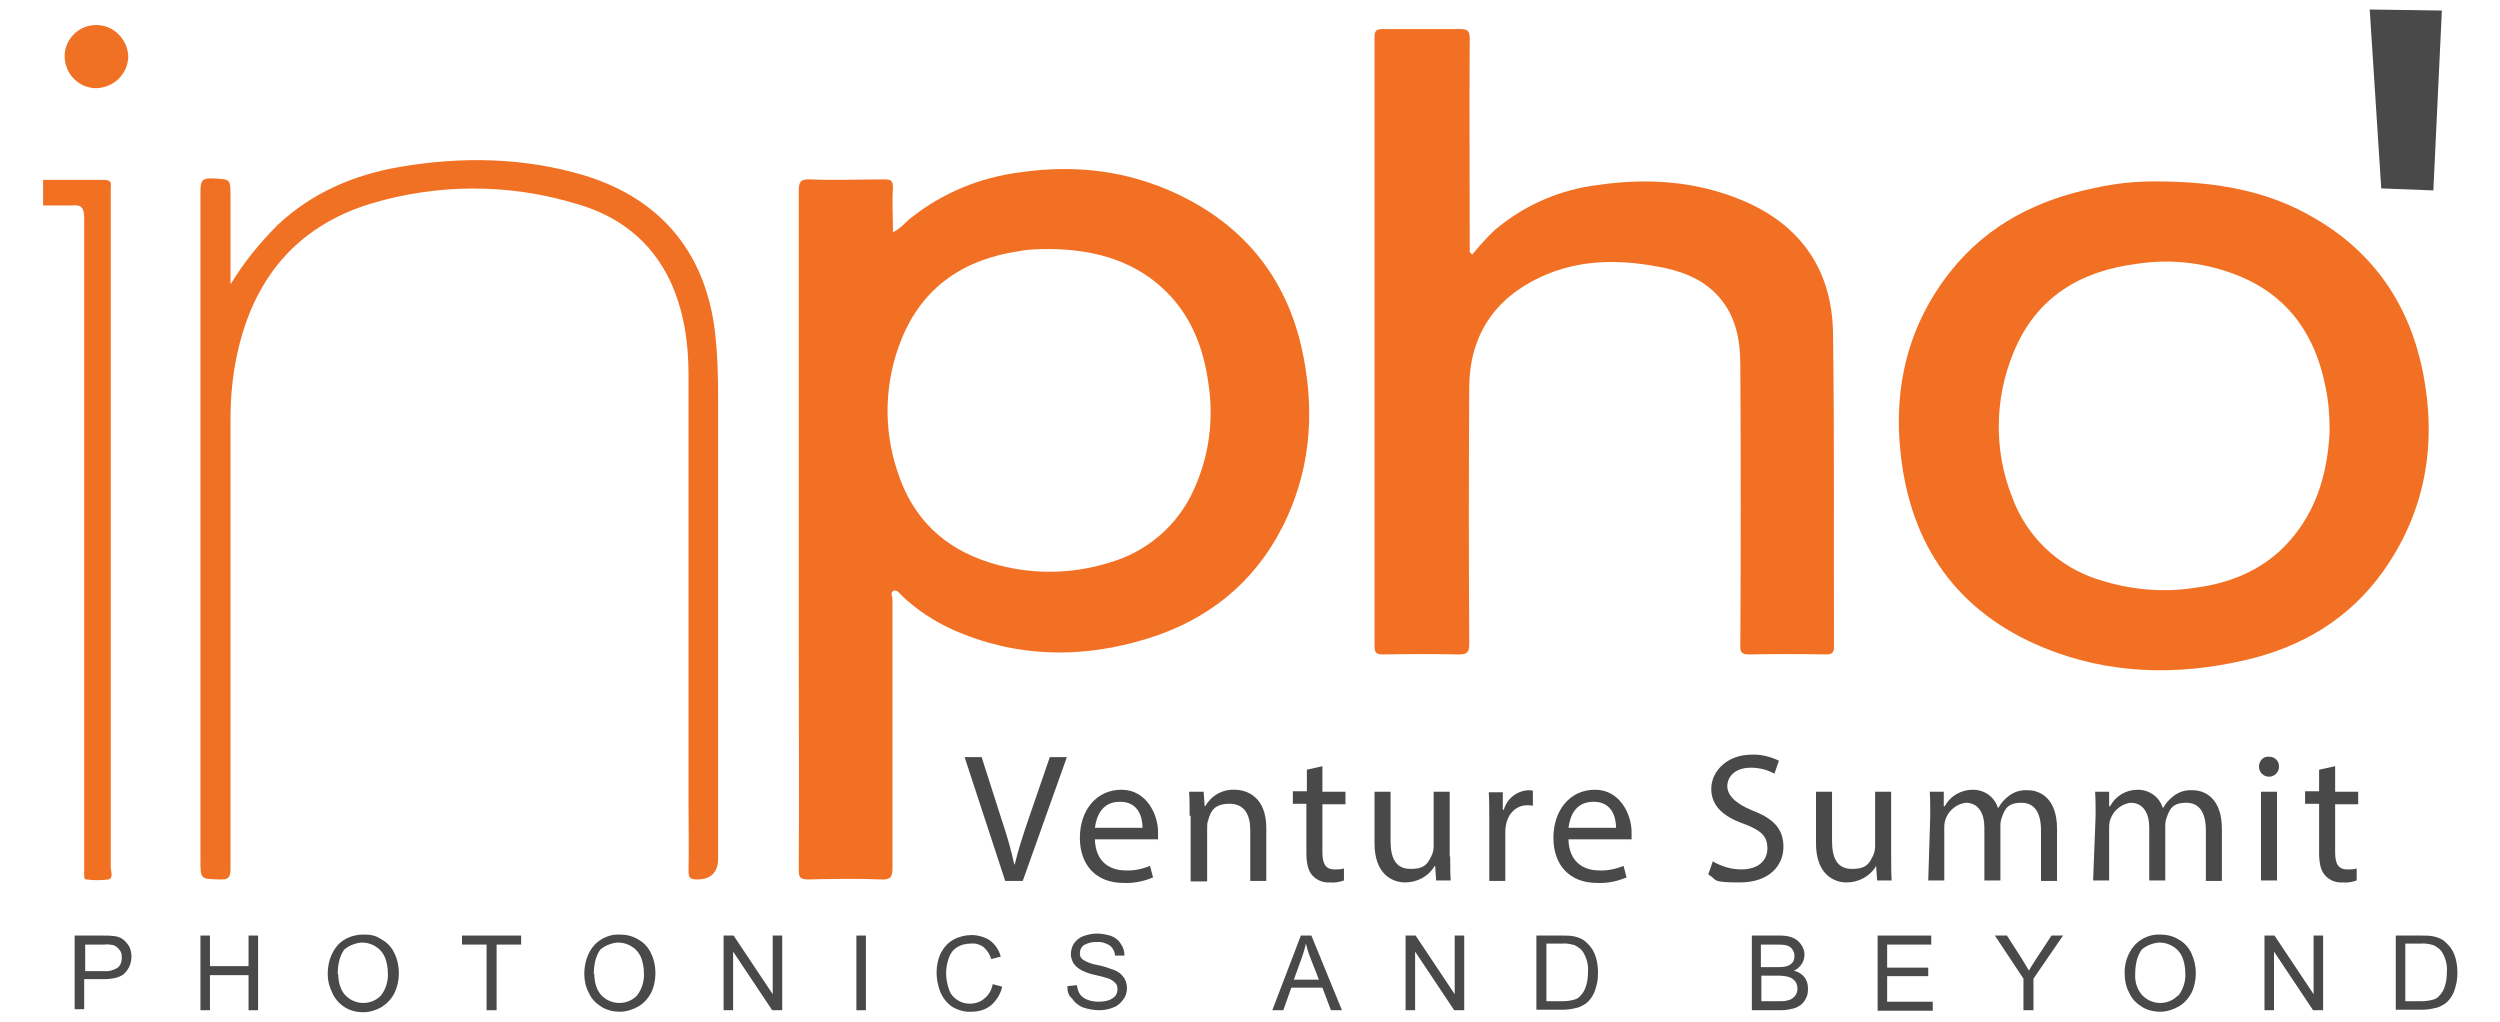
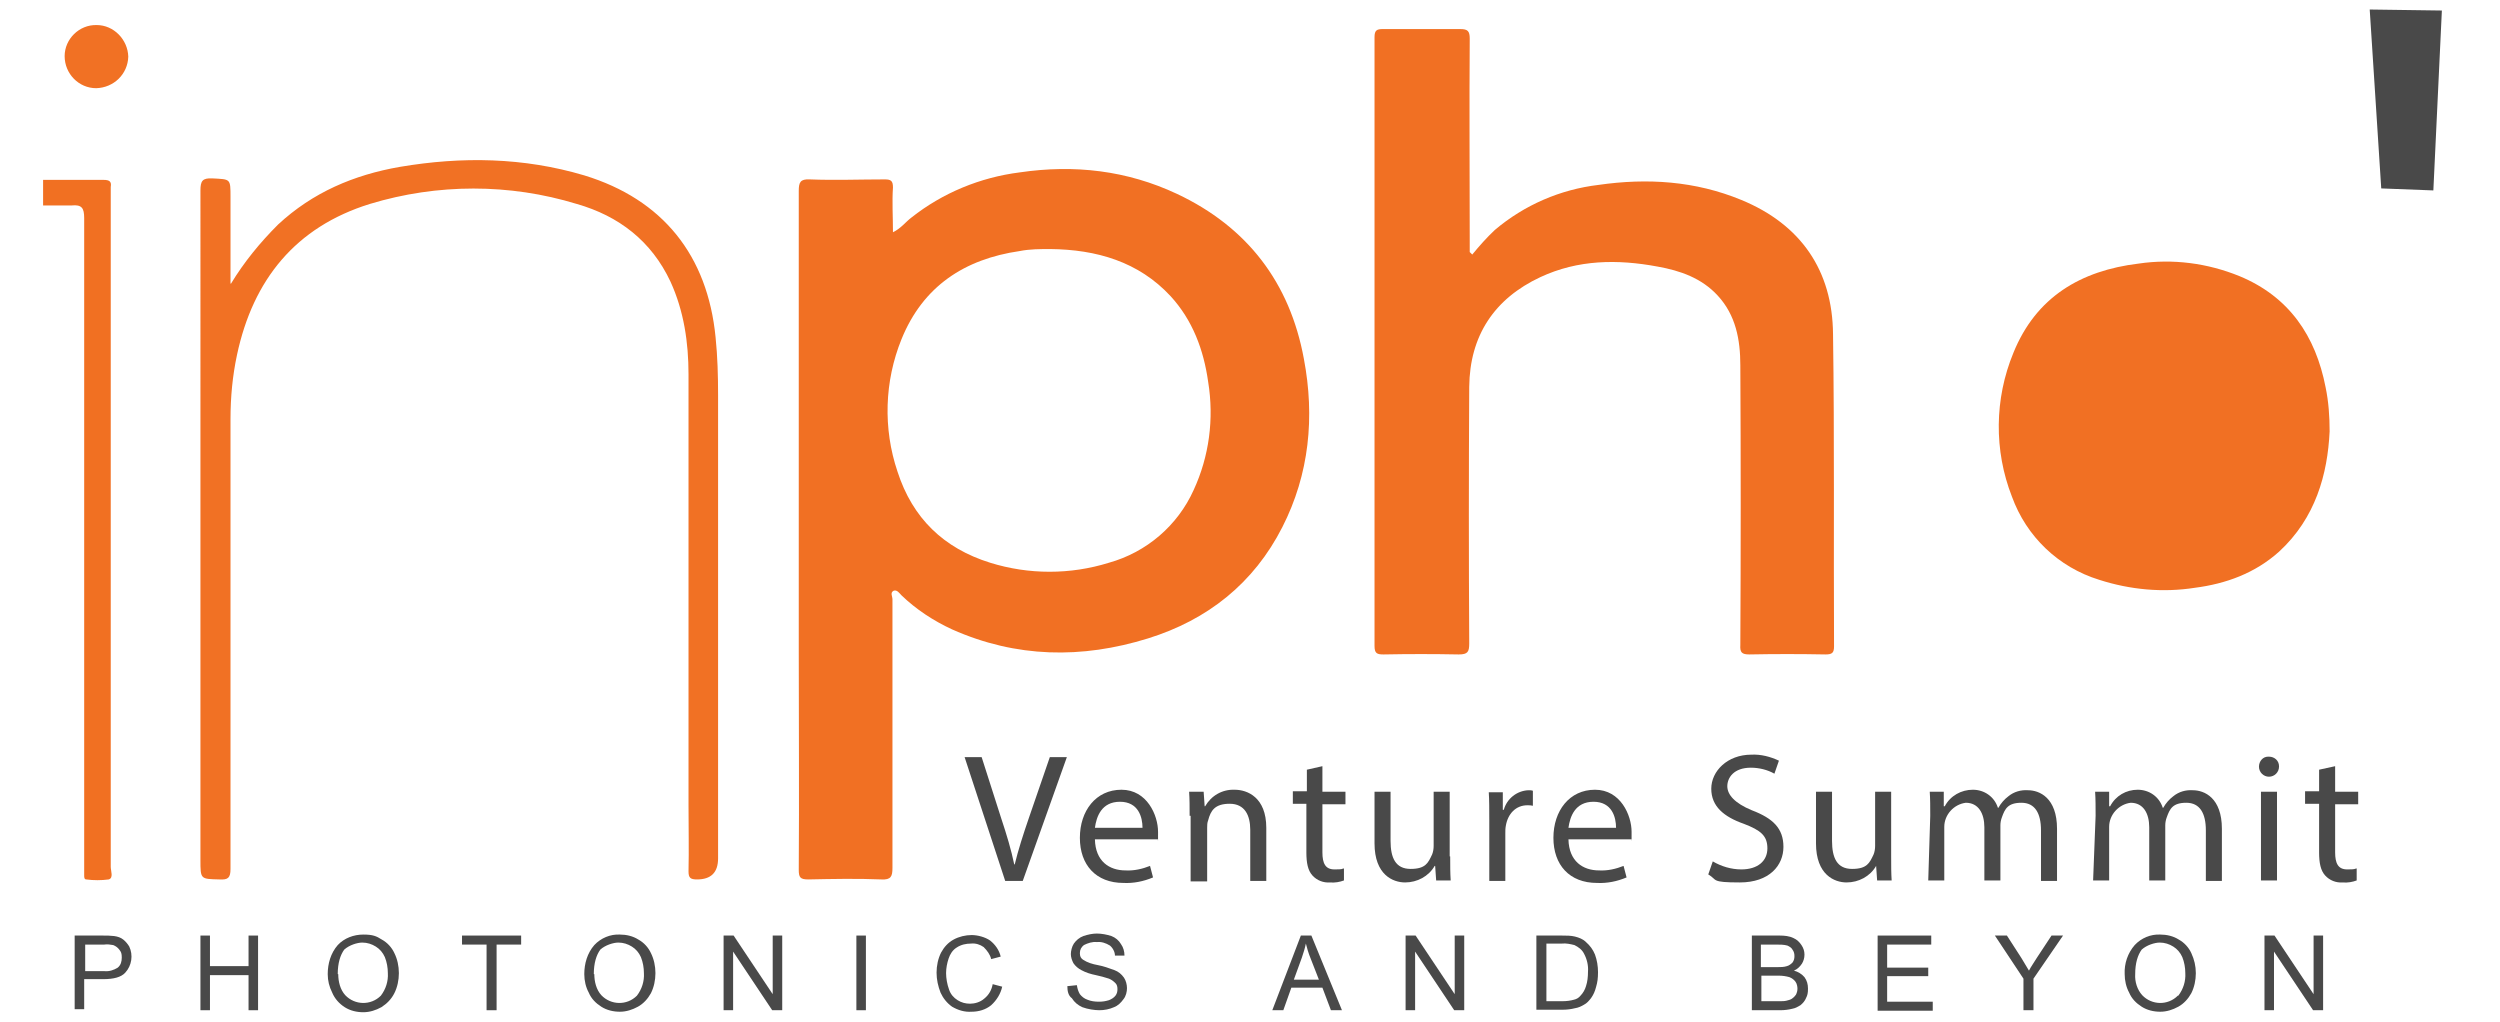
<svg xmlns="http://www.w3.org/2000/svg" id="uuid-3c7ebcf2-1d63-4203-9729-75db107cfe4d" viewBox="0 0 498.9 203.9">
  <defs>
    <style>.uuid-3e6d3987-601d-4c05-a9b3-e97fee65f7ac{fill:#494949;}.uuid-3e6d3987-601d-4c05-a9b3-e97fee65f7ac,.uuid-5ae2af93-0eb9-45b5-9134-efa5e40ae25e,.uuid-f3a0d05b-caf5-4680-bb50-135c853f579e,.uuid-2a5ed82d-3eb6-4b7c-8068-a70c2105b2e3{stroke-width:0px;}.uuid-5ae2af93-0eb9-45b5-9134-efa5e40ae25e{fill:#f17022;}.uuid-f3a0d05b-caf5-4680-bb50-135c853f579e{fill:#f17023;}.uuid-2a5ed82d-3eb6-4b7c-8068-a70c2105b2e3{fill:#f17124;}</style>
  </defs>
  <g id="uuid-5baf2c81-08cf-4824-95d8-2fe9362905a5">
    <g id="uuid-a4cff441-0736-424d-b3b7-7e6efdd78f69">
      <path class="uuid-5ae2af93-0eb9-45b5-9134-efa5e40ae25e" d="M8.6,35.9c4,0,8,0,12.1,0,1.1,0,1.6.3,1.4,1.4v135.7c0,.8.6,2.2-.4,2.5-1.5.2-3,.2-4.5,0-.4,0-.4-.5-.4-.8V43.5c0-2-.5-2.7-2.5-2.5-1.9,0-3.8,0-5.7,0,0,0,0-5.1,0-5.1Z" />
      <path class="uuid-f3a0d05b-caf5-4680-bb50-135c853f579e" d="M178.1,46.4c1.7-.8,2.6-2.1,3.8-3,6.2-4.9,13.7-8,21.6-9,10.9-1.6,21.4-.4,31.4,4.3,14,6.6,22.5,17.7,25.3,32.9,2.2,11.6,1.1,23-4.3,33.6-5.7,11.2-14.9,18.5-26.8,22.2-13.2,4.1-26.3,3.9-39.1-1.8-3.7-1.7-7.2-4-10.1-6.8-.4-.4-.9-1.2-1.6-.9-.7.4-.2,1.1-.2,1.7v53.6c0,1.7-.3,2.4-2.2,2.3-4.8-.2-9.8-.1-14.6,0-1.6,0-1.9-.4-1.9-1.9.1-14.7,0-29.4,0-44.1V38.1c0-1.7.3-2.4,2.2-2.3,5,.2,10,0,15,0,1.2,0,1.6.3,1.6,1.6-.2,2.9,0,5.8,0,9ZM209.6,49.7c-2,0-4.1,0-6.1.4-11,1.6-19.3,7-23.6,17.6-3.4,8.4-3.7,17.8-.8,26.4,3,9.3,9.2,15.3,18.5,18.2,7.7,2.4,16,2.4,23.7,0,7.5-2.1,13.7-7.4,16.9-14.5,3.1-6.7,4.1-14.2,2.9-21.6-.9-6.4-3.1-12.3-7.5-17.1-6.4-6.9-14.8-9.3-24-9.4h0Z" />
      <path class="uuid-f3a0d05b-caf5-4680-bb50-135c853f579e" d="M293.8,50.8c1.4-1.7,2.9-3.4,4.5-4.9,5.9-5,13.1-8.1,20.7-9,9.7-1.4,19.3-.8,28.5,3,11.9,4.9,18.2,14.1,18.3,26.8.3,20.8.1,41.5.2,62.3,0,1.3-.4,1.6-1.7,1.6-5.1-.1-10.2-.1-15.2,0-1.5,0-1.9-.4-1.8-1.9.1-18.6.1-37.2,0-55.8,0-5.1-.9-10-4.5-13.9-3.2-3.5-7.5-5-12-5.8-8-1.5-15.9-1.4-23.4,2.1-9.2,4.3-14.1,11.7-14.2,21.9-.1,17.1-.1,34.2,0,51.2,0,1.7-.3,2.2-2.1,2.2-5-.1-10-.1-15,0-1.3,0-1.8-.2-1.8-1.7V7.4c0-1.4.5-1.6,1.7-1.6,5.1,0,10.3,0,15.4,0,1.5,0,1.9.4,1.9,1.9-.1,13.6,0,27.2,0,40.7v1.9l.5.5Z" />
-       <path class="uuid-f3a0d05b-caf5-4680-bb50-135c853f579e" d="M429.9,36.2c12.6,0,22.8,1.9,32.1,7.4,12,7,19,17.6,21.6,31.1,2.7,14.1.4,27.4-8,39.3-6.8,9.5-16.2,15.1-27.4,17.7-13.7,3.2-27.4,2.9-40.5-2.5-17.1-7.1-26.4-20.3-28.4-38.6-1.5-13.4,1.5-25.8,10-36.5,7.4-9.3,17.4-14.3,28.8-16.6,4-.9,7.9-1.3,11.8-1.3ZM464.9,86.1c0-3-.2-5.9-.8-8.8-2-10.3-7.3-18.1-17.2-22.2-6.4-2.6-13.3-3.5-20.1-2.5-11.6,1.4-20.5,6.7-25,17.8-3.8,9.2-3.9,19.5-.3,28.7,2.9,8,9.3,14.1,17.4,16.6,6.2,2,12.7,2.6,19.1,1.6,6.2-.8,12-2.9,16.8-7.2,7.3-6.7,9.7-15.5,10.1-24Z" />
+       <path class="uuid-f3a0d05b-caf5-4680-bb50-135c853f579e" d="M429.9,36.2ZM464.9,86.1c0-3-.2-5.9-.8-8.8-2-10.3-7.3-18.1-17.2-22.2-6.4-2.6-13.3-3.5-20.1-2.5-11.6,1.4-20.5,6.7-25,17.8-3.8,9.2-3.9,19.5-.3,28.7,2.9,8,9.3,14.1,17.4,16.6,6.2,2,12.7,2.6,19.1,1.6,6.2-.8,12-2.9,16.8-7.2,7.3-6.7,9.7-15.5,10.1-24Z" />
      <path class="uuid-2a5ed82d-3eb6-4b7c-8068-a70c2105b2e3" d="M46.1,56.6c2.6-4.3,5.8-8.2,9.4-11.8,6.9-6.4,15.1-9.9,24.3-11.5,12.4-2.1,24.7-1.9,36.8,1.7,15.7,4.8,24.6,16,26.2,32.3.4,3.9.5,7.7.5,11.6v92.4q0,4.2-4.2,4.2c-1.3,0-1.7-.3-1.7-1.6.1-4.4,0-8.8,0-13.3v-85.9c0-6.3-.9-12.6-3.6-18.5-3.8-8.1-10.3-13.1-18.7-15.5-13.4-4.1-27.8-4.1-41.3,0-14.8,4.6-23.3,15.1-26.5,30.1-.9,4.2-1.3,8.5-1.3,12.8,0,29.9,0,59.9,0,89.8,0,1.8-.5,2.2-2.2,2.1-3.8-.1-3.8,0-3.8-3.9V38c0-1.9.4-2.5,2.4-2.4,3.6.2,3.6,0,3.6,3.7v17.3Z" />
      <path class="uuid-2a5ed82d-3eb6-4b7c-8068-a70c2105b2e3" d="M19.3,5c3.4,0,6.2,2.9,6.3,6.3-.1,3.5-2.9,6.2-6.4,6.3-3.5,0-6.3-2.9-6.3-6.4,0-3.4,2.9-6.3,6.4-6.2Z" />
      <path class="uuid-3e6d3987-601d-4c05-a9b3-e97fee65f7ac" d="M200.6,175.8l-8.1-24.7h3.4l3.9,12.2c1.1,3.3,2,6.3,2.6,9.2h.1c.7-2.9,1.7-6,2.8-9.2l4.2-12.2h3.4l-8.8,24.7h-3.5Z" />
      <path class="uuid-3e6d3987-601d-4c05-a9b3-e97fee65f7ac" d="M218.5,167.5c.1,4.4,2.9,6.2,6.1,6.2,1.7.1,3.4-.3,4.9-.9l.6,2.3c-1.9.8-3.9,1.2-5.9,1.1-5.5,0-8.7-3.6-8.7-9s3.2-9.6,8.3-9.6,7.3,5.1,7.3,8.4,0,1-.1,1.5h-12.5ZM228,165.2c0-2.1-.8-5.2-4.5-5.2s-4.7,3-5,5.2h9.5Z" />
      <path class="uuid-3e6d3987-601d-4c05-a9b3-e97fee65f7ac" d="M237.4,162.8c0-1.8,0-3.3-.1-4.8h2.9l.2,2.9h.1c1.2-2.1,3.4-3.4,5.9-3.3,2.5,0,6.3,1.5,6.3,7.6v10.6h-3.2v-10.2c0-2.9-1.1-5.2-4.1-5.2s-3.8,1.4-4.3,3.3c-.2.5-.2,1-.2,1.5v10.7h-3.3v-13.1h-.2Z" />
      <path class="uuid-3e6d3987-601d-4c05-a9b3-e97fee65f7ac" d="M263.9,152.9v5.1h4.6v2.5h-4.6v9.6c0,2.2.6,3.4,2.4,3.4s1.3-.1,1.9-.2v2.4c-.8.3-1.8.5-2.8.4-1.3.1-2.6-.4-3.5-1.4s-1.2-2.5-1.2-4.6v-9.7h-2.7v-2.5h2.8v-4.3l3.1-.7Z" />
      <path class="uuid-3e6d3987-601d-4c05-a9b3-e97fee65f7ac" d="M289.4,170.9c0,1.8,0,3.4.1,4.8h-2.9l-.2-2.9h-.1c-1.2,2.1-3.5,3.3-5.9,3.3s-6.1-1.5-6.1-7.8v-10.3h3.2v9.8c0,3.4,1,5.6,4,5.6s3.5-1.2,4.3-2.9c.2-.5.3-1.1.3-1.7v-10.8h3.2v12.9Z" />
      <path class="uuid-3e6d3987-601d-4c05-a9b3-e97fee65f7ac" d="M297.2,163.6c0-2.1,0-3.9-.1-5.5h2.8v3.5h.2c.6-2.2,2.6-3.8,4.9-3.9.3,0,.6,0,.9.1v3c-.4-.1-.7-.1-1.1-.1-2.3,0-3.9,1.7-4.3,4.1-.1.5-.1,1-.1,1.5v9.5h-3.2v-12.2h0Z" />
      <path class="uuid-3e6d3987-601d-4c05-a9b3-e97fee65f7ac" d="M313,167.5c.1,4.4,2.9,6.2,6.1,6.2,1.7.1,3.4-.3,4.9-.9l.6,2.3c-1.9.8-3.9,1.2-5.9,1.1-5.5,0-8.7-3.6-8.7-9s3.2-9.6,8.3-9.6,7.3,5.1,7.3,8.4,0,1-.1,1.5h-12.5ZM322.5,165.2c0-2.1-.8-5.2-4.5-5.2s-4.7,3-5,5.2h9.5Z" />
      <path class="uuid-3e6d3987-601d-4c05-a9b3-e97fee65f7ac" d="M341.8,171.9c1.7,1,3.7,1.6,5.7,1.6,3.3,0,5.2-1.7,5.2-4.2s-1.3-3.6-4.7-4.9c-4-1.4-6.5-3.5-6.5-7s3.2-6.8,8-6.8c1.9-.1,3.8.4,5.5,1.2l-.9,2.6c-1.4-.8-3.1-1.2-4.7-1.2-3.4,0-4.7,2-4.7,3.7s1.5,3.4,4.9,4.8c4.2,1.6,6.3,3.6,6.3,7.3s-2.8,7.1-8.7,7.1-4.4-.5-6.3-1.6l.9-2.6Z" />
      <path class="uuid-3e6d3987-601d-4c05-a9b3-e97fee65f7ac" d="M377.4,170.9c0,1.8,0,3.4.1,4.8h-2.9l-.2-2.9h0c-1.2,2.1-3.5,3.3-5.9,3.3s-6.1-1.5-6.1-7.8v-10.3h3.2v9.8c0,3.4,1,5.6,4,5.6s3.5-1.2,4.3-2.9c.2-.5.3-1.1.3-1.7v-10.8h3.2v12.9Z" />
      <path class="uuid-3e6d3987-601d-4c05-a9b3-e97fee65f7ac" d="M385.2,162.8c0-1.8,0-3.3-.1-4.8h2.8v2.9h.2c1.1-2.1,3.3-3.3,5.6-3.3s4.3,1.4,5,3.6h.1c.5-.9,1.2-1.7,2-2.3,1.1-.9,2.5-1.3,3.9-1.2,2.3,0,5.8,1.5,5.8,7.7v10.4h-3.2v-10.1c0-3.4-1.2-5.5-3.9-5.5s-3.3,1.2-3.9,2.9c-.2.5-.3,1.1-.3,1.6v11h-3.2v-10.6c0-2.8-1.2-4.9-3.7-4.9-2.4.3-4.3,2.4-4.3,4.8v10.7h-3.2l.4-12.9Z" />
      <path class="uuid-3e6d3987-601d-4c05-a9b3-e97fee65f7ac" d="M418.2,162.8c0-1.8,0-3.3-.1-4.8h2.8v2.9h.2c1.1-2.1,3.2-3.3,5.5-3.3s4.3,1.4,5,3.6h.1c.5-.9,1.2-1.7,2-2.3,1.1-.9,2.5-1.3,3.9-1.2,2.3,0,5.8,1.5,5.8,7.7v10.4h-3.2v-10.1c0-3.4-1.2-5.5-3.9-5.5s-3.3,1.2-3.9,2.9c-.2.5-.3,1.1-.3,1.6v11h-3.2v-10.6c0-2.8-1.2-4.9-3.7-4.9-2.4.3-4.3,2.4-4.3,4.8v10.7h-3.2l.5-12.9Z" />
      <path class="uuid-3e6d3987-601d-4c05-a9b3-e97fee65f7ac" d="M454.8,153c0,1.1-.9,2-2,2s-2-.9-2-2h0c0-1.1.8-2,1.8-2h.2c1.1,0,2,.8,2,1.9h0ZM451.2,175.8v-17.8h3.2v17.7h-3.2Z" />
      <path class="uuid-3e6d3987-601d-4c05-a9b3-e97fee65f7ac" d="M466,152.9v5.1h4.6v2.5h-4.6v9.6c0,2.2.6,3.4,2.4,3.4s1.3-.1,1.9-.2v2.4c-.8.3-1.8.5-2.8.4-1.3.1-2.6-.4-3.5-1.4s-1.2-2.5-1.2-4.6v-9.7h-2.8v-2.5h2.8v-4.3l3.2-.7Z" />
      <path class="uuid-3e6d3987-601d-4c05-a9b3-e97fee65f7ac" d="M14.9,201.6v-14.9h5.6c.8,0,1.5,0,2.3.1.7.1,1.3.3,1.8.7s.9.9,1.2,1.4c.8,1.7.5,3.8-.8,5.2-.8.9-2.3,1.3-4.4,1.3h-3.8v6h-1.9s0,.2,0,.2ZM16.9,193.8h3.9c1,.1,1.9-.2,2.7-.7.6-.5.8-1.2.8-2s-.1-1.1-.5-1.6c-.3-.4-.7-.7-1.2-.9-.6-.1-1.2-.2-1.8-.1h-3.8v5.3Z" />
      <path class="uuid-3e6d3987-601d-4c05-a9b3-e97fee65f7ac" d="M40,201.6v-14.9h1.9v6.1h7.7v-6.1h1.9v14.9h-1.9v-7h-7.7v7h-1.9Z" />
      <path class="uuid-3e6d3987-601d-4c05-a9b3-e97fee65f7ac" d="M65.4,194.4c0-2.1.6-4.2,2-5.8,1.3-1.4,3.2-2.1,5.1-2.1s2.6.3,3.7,1c1.1.6,2,1.6,2.5,2.7.6,1.2.9,2.6.9,4s-.3,2.8-.9,4-1.5,2.1-2.6,2.8c-1.1.6-2.3,1-3.6,1s-2.6-.3-3.7-1-2-1.7-2.5-2.9c-.6-1.2-.9-2.4-.9-3.7ZM67.5,194.4c0,1.5.4,3.1,1.4,4.2,1.9,2,5.1,2.1,7.1.1h0c1-1.3,1.5-2.9,1.4-4.5,0-1.1-.2-2.2-.6-3.2-.4-.9-1-1.6-1.8-2.1s-1.7-.8-2.7-.8-2.6.5-3.6,1.4c-.8,1.1-1.3,2.7-1.3,4.9h0Z" />
      <path class="uuid-3e6d3987-601d-4c05-a9b3-e97fee65f7ac" d="M97.1,201.6v-13.1h-4.9v-1.8h11.8v1.8h-4.9v13.1h-2Z" />
      <path class="uuid-3e6d3987-601d-4c05-a9b3-e97fee65f7ac" d="M116.6,194.4c0-2.1.6-4.2,2-5.8,1.3-1.4,3.2-2.2,5.1-2.1,1.3,0,2.6.3,3.7,1,1.1.6,2,1.6,2.5,2.7.6,1.2.9,2.6.9,4s-.3,2.8-.9,4c-.6,1.1-1.5,2.1-2.6,2.7-1.1.6-2.3,1-3.6,1s-2.6-.3-3.7-1-2-1.6-2.5-2.8c-.6-1.1-.9-2.4-.9-3.7ZM118.6,194.4c0,1.5.4,3.1,1.4,4.2,1.9,2,5.1,2.1,7.1.1h0c1-1.3,1.5-2.9,1.4-4.5,0-1.1-.2-2.2-.6-3.2-.4-.9-1-1.6-1.8-2.1s-1.7-.8-2.7-.8-2.6.5-3.6,1.4c-.8,1.1-1.3,2.7-1.3,4.9h0Z" />
      <path class="uuid-3e6d3987-601d-4c05-a9b3-e97fee65f7ac" d="M144.4,201.6v-14.9h2l7.8,11.7v-11.7h1.9v14.9h-2l-7.8-11.7v11.7h-1.9Z" />
      <path class="uuid-3e6d3987-601d-4c05-a9b3-e97fee65f7ac" d="M170.9,201.6v-14.9h1.9v14.9h-1.9Z" />
      <path class="uuid-3e6d3987-601d-4c05-a9b3-e97fee65f7ac" d="M198.1,196.4l1.9.5c-.3,1.4-1.1,2.7-2.2,3.7-1.1.9-2.5,1.3-3.9,1.3-1.4.1-2.7-.3-3.9-1-1-.7-1.8-1.7-2.3-2.8-.5-1.3-.8-2.6-.8-4s.3-2.8.9-4c.6-1.1,1.4-2,2.5-2.6s2.4-.9,3.6-.9,2.7.4,3.7,1.1c1,.8,1.8,1.9,2.1,3.2l-1.9.5c-.2-.9-.8-1.7-1.5-2.4-.7-.5-1.6-.8-2.5-.7-1,0-2,.2-2.9.8-.8.5-1.3,1.3-1.6,2.2s-.5,1.9-.5,2.9.2,2.2.6,3.3c.3.9.9,1.6,1.7,2.1s1.6.7,2.5.7,2-.3,2.8-1c1-.8,1.5-1.8,1.7-2.9Z" />
      <path class="uuid-3e6d3987-601d-4c05-a9b3-e97fee65f7ac" d="M213,196.8l1.9-.2c.1.7.3,1.3.6,1.8.4.5.9.9,1.5,1.1.7.3,1.5.4,2.3.4s1.3-.1,2-.3c.5-.2,1-.5,1.3-.9s.4-.8.4-1.3-.1-.9-.4-1.2c-.4-.4-.8-.7-1.3-.9-.9-.3-1.7-.5-2.6-.7-1-.2-2-.5-2.9-1-.6-.3-1.2-.8-1.6-1.4-.3-.6-.5-1.2-.5-1.8s.2-1.5.6-2.1c.5-.7,1.1-1.2,1.9-1.5.9-.3,1.8-.5,2.7-.5s2,.2,2.9.5c.8.3,1.5.9,1.9,1.6.5.7.7,1.5.7,2.3h-1.9c0-.7-.4-1.5-1-2-.8-.5-1.7-.8-2.6-.7-.9-.1-1.8.2-2.6.6-.5.4-.8.9-.8,1.6s.2,1,.6,1.3c.9.6,1.9.9,3,1.1,1.1.2,2.2.6,3.3,1,.8.3,1.4.8,1.9,1.5.4.6.6,1.4.6,2.1s-.2,1.6-.7,2.2c-.5.7-1.1,1.3-1.9,1.6-.9.4-1.9.6-2.9.6s-2.3-.2-3.4-.6c-.9-.4-1.6-1-2.1-1.8-.7-.5-.9-1.4-.9-2.4Z" />
      <path class="uuid-3e6d3987-601d-4c05-a9b3-e97fee65f7ac" d="M253.9,201.6l5.7-14.9h2.1l6.1,14.9h-2.2l-1.7-4.5h-6.2l-1.6,4.5h-2.2ZM258.2,195.5h5l-1.6-4.1c-.5-1.2-.8-2.3-1-3.1-.2,1-.5,1.9-.8,2.8l-1.6,4.4Z" />
      <path class="uuid-3e6d3987-601d-4c05-a9b3-e97fee65f7ac" d="M280.5,201.6v-14.9h2l7.8,11.7v-11.7h1.9v14.9h-2l-7.8-11.7v11.7h-1.9Z" />
      <path class="uuid-3e6d3987-601d-4c05-a9b3-e97fee65f7ac" d="M306.6,201.6v-14.9h5.1c.9,0,1.8,0,2.6.2.8.2,1.6.5,2.2,1.1.8.7,1.4,1.5,1.8,2.5.4,1.1.6,2.3.6,3.5s-.1,2-.4,3c-.2.8-.5,1.5-1,2.2-.4.5-.8,1-1.4,1.3-.5.3-1.1.6-1.8.7-.8.2-1.6.3-2.4.3h-5.3ZM308.6,199.8h3.2c.8,0,1.6-.1,2.3-.3.5-.1,1-.4,1.3-.8.5-.5.9-1.2,1.1-1.9.3-.9.4-1.9.4-2.9.1-1.2-.2-2.5-.8-3.6-.4-.8-1.1-1.3-1.9-1.7-.8-.2-1.7-.4-2.5-.3h-3.1v11.5Z" />
      <path class="uuid-3e6d3987-601d-4c05-a9b3-e97fee65f7ac" d="M349.6,201.6v-14.9h5.6c.9,0,1.9.1,2.7.5.7.3,1.2.8,1.6,1.4.4.6.6,1.2.6,1.9s-.2,1.3-.5,1.8c-.4.6-.9,1.1-1.6,1.4.8.2,1.6.7,2.1,1.3.5.7.7,1.4.7,2.3s-.1,1.3-.4,1.9c-.2.5-.6,1-1.1,1.4-.5.3-1,.6-1.6.7-.8.2-1.6.3-2.4.3h-5.7ZM351.5,193h3.2c.6,0,1.3,0,1.9-.2.4-.1.8-.4,1.1-.7.3-.4.4-.8.4-1.3s-.1-.9-.4-1.3c-.2-.4-.6-.6-1-.8-.7-.2-1.5-.2-2.3-.2h-3v4.5ZM351.5,199.8h3.7c.4,0,.9,0,1.3-.1s.8-.2,1.1-.4c.3-.2.6-.5.8-.8.2-.4.3-.8.3-1.2s-.1-1-.4-1.4-.7-.7-1.2-.9c-.7-.2-1.4-.3-2.2-.3h-3.4v5.1Z" />
      <path class="uuid-3e6d3987-601d-4c05-a9b3-e97fee65f7ac" d="M374.7,201.6v-14.9h10.7v1.8h-8.8v4.6h8.2v1.7h-8.2v5.1h9.1v1.8h-11Z" />
      <path class="uuid-3e6d3987-601d-4c05-a9b3-e97fee65f7ac" d="M403.8,201.6v-6.3l-5.7-8.6h2.4l2.9,4.5c.5.8,1,1.7,1.5,2.5.4-.8,1-1.6,1.6-2.6l2.9-4.4h2.3l-5.9,8.6v6.3h-2Z" />
      <path class="uuid-3e6d3987-601d-4c05-a9b3-e97fee65f7ac" d="M424,194.4c-.1-2.1.6-4.2,2-5.8,1.3-1.4,3.2-2.2,5.1-2.1,1.3,0,2.6.3,3.7,1,1.1.6,2,1.6,2.5,2.7.6,1.3.9,2.6.9,4s-.3,2.8-.9,4c-.6,1.1-1.5,2.1-2.6,2.7-1.1.6-2.3,1-3.6,1s-2.6-.3-3.7-1-2-1.6-2.5-2.8c-.6-1.1-.9-2.4-.9-3.7ZM426.1,194.4c-.1,1.5.4,3.1,1.4,4.2,1.9,2,5.1,2.1,7.1.1h.1c1-1.3,1.5-2.9,1.4-4.5,0-1.1-.2-2.2-.6-3.2-.4-.9-1-1.6-1.8-2.1s-1.7-.8-2.7-.8-2.6.5-3.6,1.4c-.8,1.1-1.3,2.7-1.3,4.9h0Z" />
      <path class="uuid-3e6d3987-601d-4c05-a9b3-e97fee65f7ac" d="M451.9,201.6v-14.9h2l7.8,11.7v-11.7h1.9v14.9h-2l-7.8-11.7v11.7h-1.9Z" />
-       <path class="uuid-3e6d3987-601d-4c05-a9b3-e97fee65f7ac" d="M478.1,201.6v-14.9h5.1c.9,0,1.8,0,2.6.2.8.2,1.6.5,2.2,1.1.8.7,1.4,1.5,1.8,2.5.4,1.1.6,2.3.6,3.5s-.1,2-.4,3c-.2.8-.5,1.5-1,2.2-.4.5-.8,1-1.4,1.3-.5.3-1.1.6-1.8.7-.8.2-1.6.3-2.4.3h-5.3ZM480,199.8h3.2c.8,0,1.6-.1,2.3-.3.5-.1,1-.4,1.3-.8.5-.5.9-1.2,1.1-1.9.3-.9.4-1.9.4-2.9.1-1.2-.2-2.5-.8-3.6-.4-.8-1.1-1.3-1.9-1.7-.8-.2-1.7-.4-2.5-.3h-3.1v11.5Z" />
    </g>
  </g>
  <polygon class="uuid-3e6d3987-601d-4c05-a9b3-e97fee65f7ac" points="472.9 1.9 475.2 37.6 485.6 38 487.3 2.1 472.9 1.9" />
</svg>